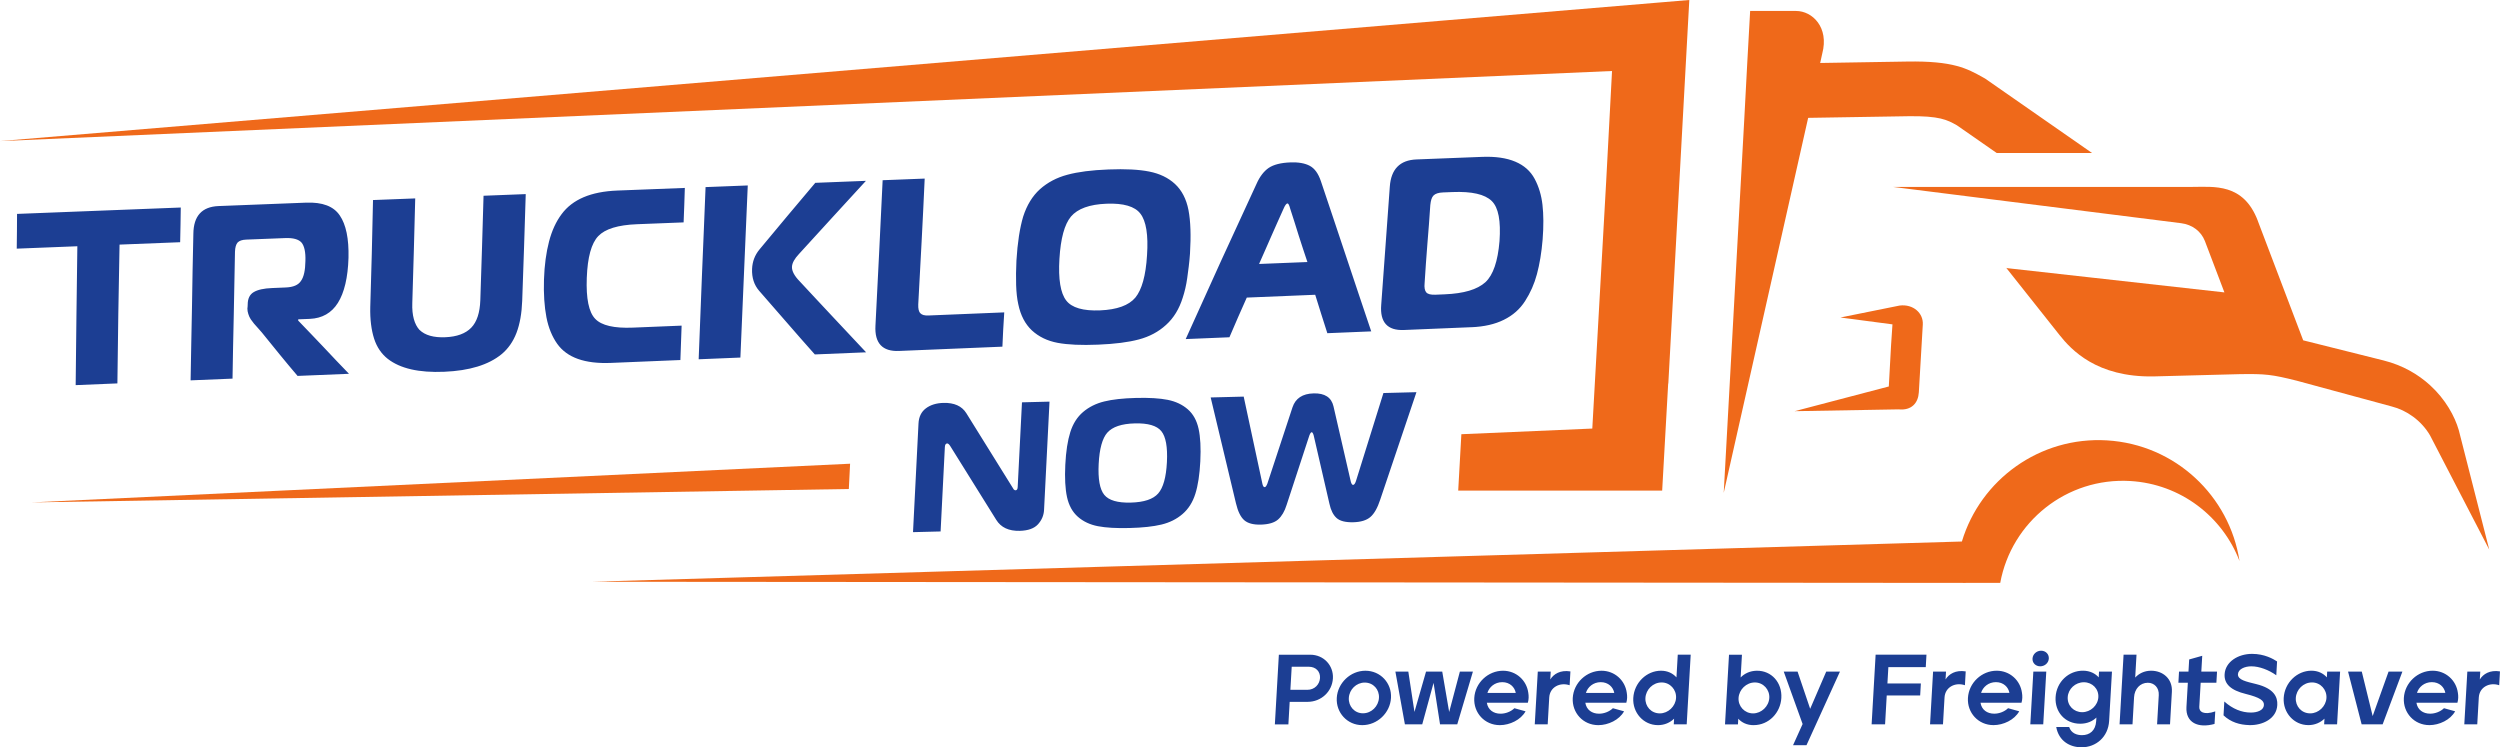
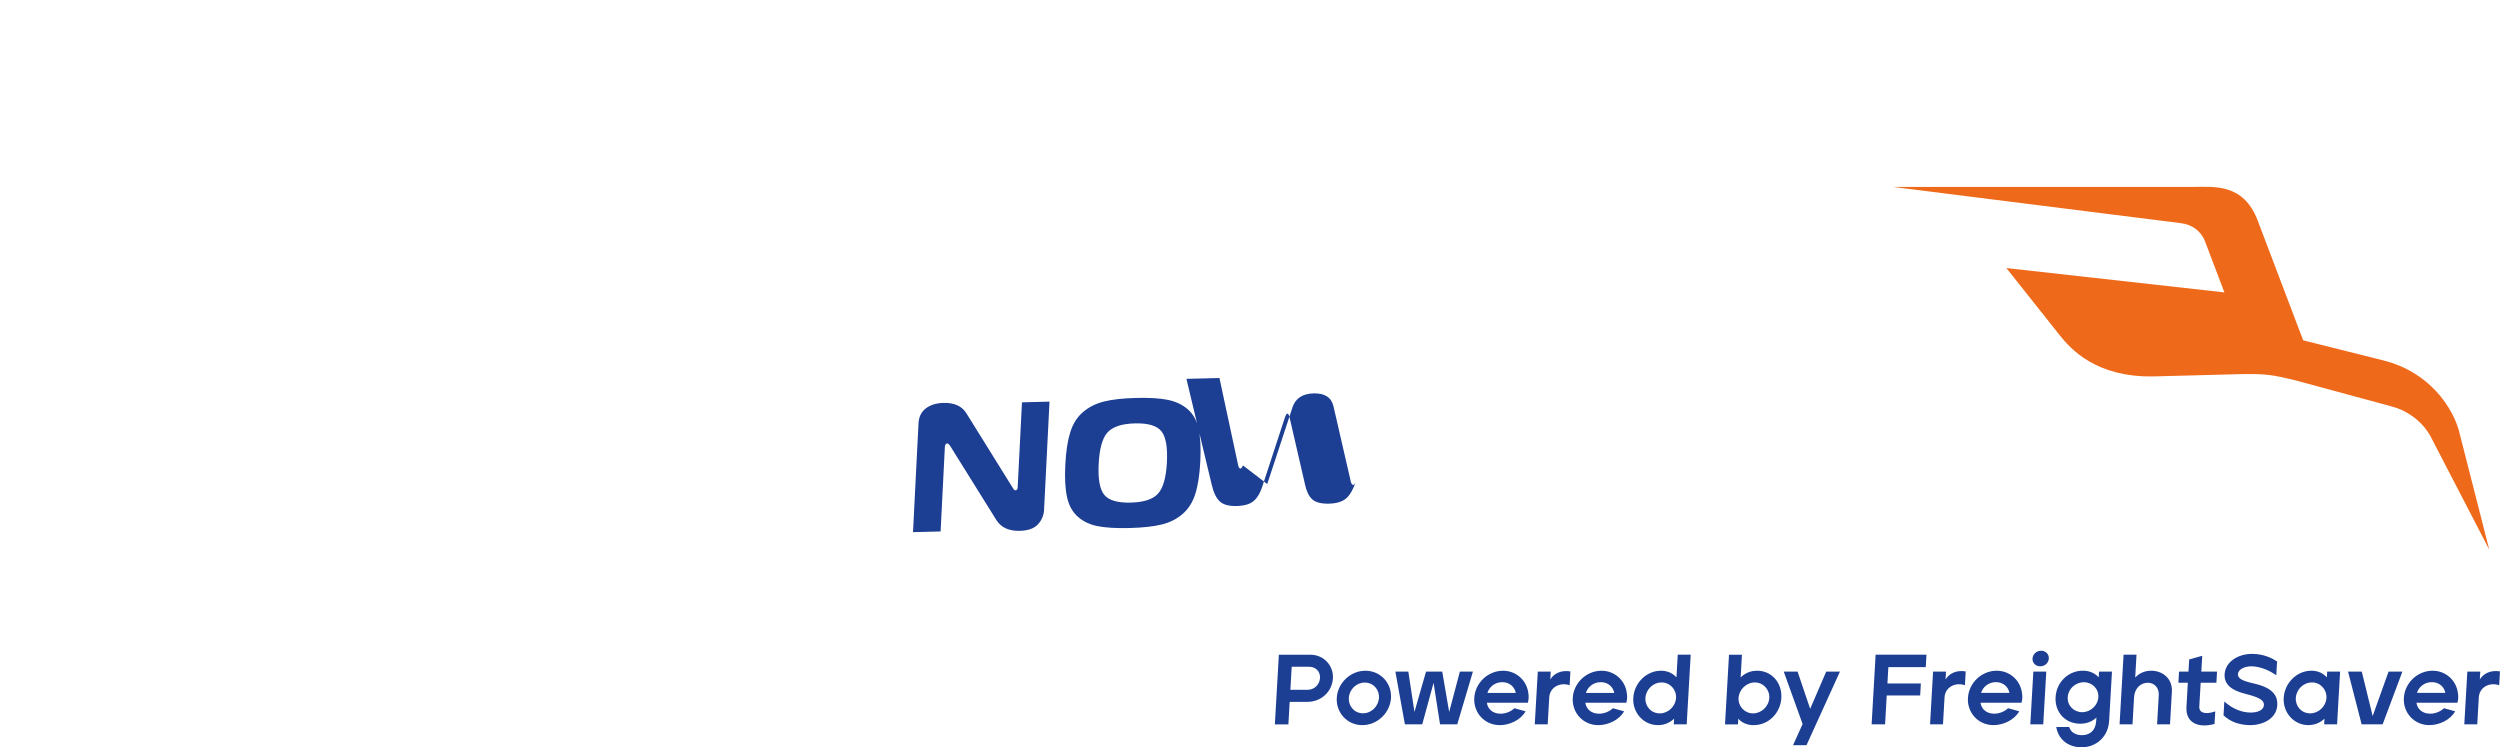
<svg xmlns="http://www.w3.org/2000/svg" id="Layer_2" viewBox="0 0 139.363 41.659">
  <defs>
    <style>.cls-1{fill:#1c3e93;}.cls-2{fill:#ef691a;fill-rule:evenodd;}</style>
  </defs>
  <g id="Layer_1-2">
-     <path class="cls-1" d="m6.545,21.373c-.778.032-1.557.064-2.327.096.009-1.289.026-2.58.043-3.87.017-1.289.034-2.581.051-3.872-1.129.046-2.258.09-3.379.134.009-.645.017-1.291.017-1.937,3.036-.119,6.082-.237,9.127-.356-.009.644-.017,1.289-.034,1.934-1.129.045-2.258.089-3.379.133-.026,1.291-.051,2.581-.069,3.87-.017,1.288-.034,2.578-.051,3.868h0Zm4.08-.17c.017-1.36.056-2.724.077-4.085.022-1.361.043-2.724.077-4.085.009-.994.479-1.509,1.403-1.546,1.617-.063,3.25-.127,4.884-.19.907-.035,1.531.203,1.873.711.351.51.513,1.297.488,2.364-.034,1.105-.234,1.942-.59,2.511-.354.566-.881.864-1.565.893-.223.009-.436.018-.65.026v.069c.471.496.956.987,1.42,1.484.459.492.933.99,1.412,1.483-.958.039-1.916.079-2.866.118-.342-.402-.679-.805-1.009-1.21-.328-.402-.658-.809-.984-1.213-.034-.046-.111-.122-.205-.233-.102-.111-.18-.198-.231-.26-.052-.062-.111-.141-.18-.239-.06-.1-.111-.198-.137-.297-.034-.101-.051-.201-.051-.302.009-.074.017-.146.017-.221,0-.331.111-.563.334-.695.223-.135.564-.21,1.027-.228.257-.011.505-.021.761-.032.419-.016.701-.138.847-.364.163-.226.24-.597.248-1.112.017-.497-.06-.838-.214-1.024-.162-.186-.471-.272-.915-.253-.718.029-1.446.056-2.173.085-.222.008-.385.063-.479.164-.086.101-.137.27-.145.509-.026,1.18-.043,2.36-.068,3.539-.026,1.181-.052,2.36-.069,3.538-.787.032-1.566.065-2.335.096h0Zm12.763-2.811c.308.299.787.434,1.437.407.641-.026,1.129-.204,1.445-.532.317-.329.479-.837.505-1.525.034-.972.064-1.945.094-2.916.03-.972.06-1.943.086-2.914.779-.031,1.565-.061,2.352-.092-.034.992-.06,1.984-.094,2.975-.034.992-.068,1.984-.103,2.976-.026.692-.129,1.287-.317,1.781-.189.495-.471.892-.83,1.19-.727.598-1.796.924-3.199.982-1.411.06-2.455-.18-3.148-.72-.342-.269-.607-.645-.761-1.126-.154-.482-.231-1.071-.214-1.763.025-.995.06-1.989.085-2.982.026-.994.043-1.988.068-2.982.778-.03,1.566-.06,2.353-.091-.026.972-.052,1.945-.077,2.917-.026.973-.06,1.947-.086,2.918-.025.689.12,1.187.402,1.497h0Zm14.541,1.678c-1.292.054-2.583.106-3.866.16-1.463.061-2.455-.295-3.003-1.067-.273-.387-.484-.878-.599-1.475-.115-.597-.162-1.298-.137-2.105.026-.806.124-1.513.282-2.119.158-.607.394-1.117.701-1.526.608-.822,1.634-1.258,3.105-1.316,1.257-.048,2.515-.098,3.764-.146-.017.64-.043,1.28-.068,1.921-.873.034-1.745.069-2.601.102-1.06.042-1.771.261-2.155.661-.385.399-.599,1.174-.642,2.328-.043,1.155.112,1.916.471,2.286.351.37,1.052.533,2.104.489.898-.037,1.805-.073,2.712-.111-.026.64-.051,1.281-.069,1.92h0Zm10.35-.43c-.958.04-1.907.079-2.857.118-.531-.59-1.041-1.183-1.557-1.773-.518-.592-1.035-1.184-1.548-1.776-.282-.326-.411-.733-.393-1.216.017-.411.154-.772.411-1.084.513-.619,1.035-1.24,1.548-1.858.513-.619,1.052-1.239,1.565-1.859.941-.037,1.882-.074,2.823-.111-.625.681-1.255,1.363-1.873,2.042-.621.681-1.249,1.362-1.865,2.042-.24.256-.376.493-.385.711-.008.229.128.496.428.804.607.66,1.235,1.321,1.848,1.981.611.659,1.232,1.32,1.856,1.978h0Zm-9.332.388c.06-1.6.124-3.199.188-4.798.064-1.599.137-3.2.197-4.8.778-.031,1.566-.061,2.352-.092-.069,1.599-.137,3.2-.206,4.798-.068,1.598-.137,3.198-.205,4.796-.778.032-1.557.065-2.327.096h0Zm16.931-.703c-2.078.087-3.698.153-5.768.239-.915.038-1.36-.43-1.308-1.405.068-1.352.141-2.705.205-4.056.064-1.352.128-2.704.196-4.057.77-.029,1.557-.06,2.344-.091-.051,1.169-.111,2.339-.171,3.508-.06,1.169-.128,2.338-.188,3.506-.008.237.026.402.12.494.086.093.231.133.462.123,1.557-.063,2.646-.108,4.212-.173-.043.638-.077,1.276-.103,1.912h0Zm3.624-9.584c.59-.16,1.352-.259,2.292-.294.941-.037,1.694.001,2.267.116.582.114,1.061.344,1.437.691.376.349.633.833.753,1.454.12.62.145,1.429.085,2.427-.034.5-.098.955-.154,1.363-.055.406-.145.771-.248,1.088-.197.632-.505,1.141-.933,1.526-.419.384-.924.654-1.522.812-.582.155-1.334.251-2.267.289-.932.039-1.685.006-2.258-.102-.573-.109-1.044-.338-1.429-.69-.376-.353-.633-.839-.761-1.461-.069-.309-.107-.669-.12-1.074-.012-.405-.008-.859.017-1.36.06-1.002.188-1.819.376-2.454.205-.635.513-1.141.932-1.522.428-.38.933-.649,1.531-.808h0Zm.197,2.334c-.359.431-.573,1.216-.641,2.352-.069,1.138.06,1.912.376,2.321.308.408.949.592,1.89.554.941-.039,1.599-.275,1.967-.713.359-.437.582-1.223.65-2.36.077-1.135-.051-1.908-.368-2.316-.308-.41-.949-.594-1.89-.557-.949.037-1.608.276-1.984.718h0Zm6.398,6.826c.65-1.443,1.302-2.889,1.959-4.331.66-1.446,1.326-2.885,1.993-4.33.18-.406.411-.699.676-.881.274-.183.676-.286,1.206-.306.445-.018.813.047,1.078.189.274.144.479.429.624.858.462,1.397.946,2.794,1.403,4.188.458,1.397.941,2.791,1.403,4.185-.821.034-1.634.068-2.447.101-.231-.713-.453-1.427-.676-2.142-1.274.052-2.549.105-3.815.157-.334.737-.65,1.475-.967,2.212-.812.033-1.625.068-2.438.101h0Zm5.449-7.254c-.223.51-.466,1.022-.684,1.534-.217.509-.454,1.023-.676,1.534.898-.036,1.788-.072,2.695-.108-.163-.496-.334-.992-.488-1.486-.154-.496-.308-.993-.471-1.487-.051-.2-.102-.295-.154-.293-.06.001-.137.105-.223.308h0Zm10.47,6.593c-1.249.052-2.506.104-3.755.156-.915.038-1.343-.428-1.266-1.397.077-1.098.163-2.196.24-3.294.077-1.098.154-2.197.239-3.296.068-.979.564-1.485,1.488-1.521,1.223-.047,2.438-.095,3.661-.143.744-.029,1.36.061,1.848.268.488.206.847.525,1.078.958.231.431.376.916.436,1.449.06.534.068,1.176.009,1.926-.06.741-.171,1.386-.317,1.933-.145.547-.368,1.047-.659,1.5-.291.454-.684.803-1.189,1.05-.496.247-1.095.383-1.814.413h0Zm-2.284-6.81c-.043.725-.107,1.45-.163,2.174-.055.723-.111,1.448-.154,2.172-.026.254.008.43.094.525.085.095.248.137.505.128.162-.008.342-.014.522-.022,1.069-.044,1.813-.266,2.267-.674.436-.405.693-1.169.787-2.291.077-1.12-.052-1.868-.437-2.241-.385-.372-1.103-.537-2.181-.495-.179.006-.359.014-.53.021-.248.01-.427.066-.53.17-.103.105-.154.281-.18.535h0Z" />
-     <path class="cls-2" d="m105.837,22.82l-5.796.102,5.251-1.378.125-2.286.079-1.176-2.902-.383,3.306-.667c.756-.09,1.325.424,1.287,1.061l-.221,3.775c-.034.592-.401,1.027-1.129.952h0Z" />
    <path class="cls-2" d="m105.526,10.42l11.779,1.483,4.28.539c.314.04.6.155.831.332.218.169.39.392.495.659l1.089,2.867-7.496-.837-4.342-.484-.298-.034-.034-.024,2.98,3.757c.655.825,2.071,2.358,5.231,2.306l4.822-.127c1.423-.024,1.792.021,3.175.367l5.285,1.434c.825.207,1.653.776,2.144,1.62l3.298,6.363-1.7-6.664c-.218-.759-.736-1.716-1.603-2.505-.656-.597-1.513-1.109-2.592-1.379l-4.478-1.121-.952-2.505-1.578-4.154v-.006c-.806-2.117-2.45-1.887-3.668-1.887h-16.668Z" />
-     <path class="cls-2" d="m100.117.61h-2.555l-.16,2.881-.17,3.206c-.404,7.206-.739,13.575-1.143,20.777l4.707-20.904,5.563-.091c1.768-.029,2.199.211,2.709.495l.018.01,2.221,1.546h5.315l-5.96-4.149-.112-.063c-.904-.504-1.667-.929-4.24-.887l-4.844.08.115-.525c.39-1.459-.549-2.375-1.462-2.375h0Z" />
-     <path class="cls-2" d="m109.832,32.49l-.261.004-76.608-.064,76.403-2.243c1.039-3.448,4.337-5.862,8.087-5.638,3.81.227,6.834,3.1,7.389,6.726-.946-2.473-3.27-4.293-6.086-4.46-3.544-.211-6.626,2.271-7.252,5.677l-1.674-.001h0Z" />
-     <path class="cls-1" d="m58.505,22.388l-.304,6.036c-.015.304-.128.571-.338.803-.211.231-.548.352-1.014.365-.614.016-1.051-.189-1.313-.613l-2.551-4.092c-.068-.113-.13-.168-.183-.167-.081.002-.125.071-.131.206l-.237,4.7-1.538.039.306-6.057c.019-.371.156-.653.412-.845.255-.192.582-.293.98-.303.6-.015,1.024.175,1.274.574l2.57,4.132c.007.006.017.025.033.054s.028.05.037.06c.01.01.024.021.044.034.019.013.039.019.059.018.074-.002.114-.06.12-.174l.239-4.73,1.537-.039h0Zm3.223,1.728c-.278.317-.439.898-.482,1.742-.043.844.061,1.42.312,1.727.251.307.743.452,1.479.432.735-.019,1.244-.188,1.526-.509.282-.321.444-.903.487-1.747.043-.844-.062-1.42-.312-1.727-.25-.307-.743-.451-1.478-.432-.735.019-1.245.19-1.531.515h0Zm-.175-1.736c.457-.113,1.05-.179,1.778-.197.729-.018,1.316.017,1.763.106.447.09.82.266,1.12.528.3.262.501.625.602,1.087.101.463.133,1.065.096,1.808-.037.743-.13,1.349-.278,1.818-.148.469-.386.844-.714,1.125-.327.282-.719.477-1.176.587-.457.11-1.049.174-1.778.192-.728.019-1.316-.015-1.762-.101-.447-.087-.82-.263-1.12-.528-.3-.265-.5-.63-.602-1.092-.101-.462-.133-1.065-.096-1.808.037-.743.13-1.348.279-1.818.148-.469.386-.843.713-1.121.327-.278.719-.473,1.176-.586h0Zm9.089,4.602l1.408-4.275c.167-.503.56-.763,1.18-.778.621-.016.989.224,1.105.72l.969,4.213c.035.114.076.17.123.169.061-.001.115-.074.162-.217l1.53-4.904,1.841-.048-2.019,5.989c-.151.463-.334.786-.549.97-.215.184-.531.281-.949.292-.439.011-.751-.069-.938-.239-.187-.17-.318-.434-.395-.789l-.878-3.811c-.034-.121-.072-.181-.112-.18-.041.001-.084.063-.131.186l-1.266,3.866c-.112.36-.271.631-.475.812-.205.18-.526.276-.964.287-.418.011-.727-.072-.927-.249-.2-.177-.352-.49-.458-.939l-1.41-5.901,1.841-.047,1.038,4.839c.027.141.071.21.131.209.047-.001.094-.06.141-.176h0Z" />
-     <path class="cls-2" d="m1.756,28.007l45.562-.748.071-1.409L1.756,28.007h0Zm87.14-6.487l-.133,2.37-7.299.315-.176,3.145h11.37l.205-3.655.13-2.316.008-0,1.108-20.257.062-1.122-1.964.164L0,7.865l89.863-3.907-.329,6.206-.638,11.355,4.097-.141-4.098.141h0Zm0,0h-0.0 0Z" />
+     <path class="cls-1" d="m58.505,22.388l-.304,6.036c-.015.304-.128.571-.338.803-.211.231-.548.352-1.014.365-.614.016-1.051-.189-1.313-.613l-2.551-4.092c-.068-.113-.13-.168-.183-.167-.081.002-.125.071-.131.206l-.237,4.7-1.538.039.306-6.057c.019-.371.156-.653.412-.845.255-.192.582-.293.98-.303.6-.015,1.024.175,1.274.574l2.57,4.132c.007.006.017.025.033.054s.028.05.037.06c.01.01.024.021.044.034.019.013.039.019.059.018.074-.002.114-.06.12-.174l.239-4.73,1.537-.039h0Zm3.223,1.728c-.278.317-.439.898-.482,1.742-.043.844.061,1.42.312,1.727.251.307.743.452,1.479.432.735-.019,1.244-.188,1.526-.509.282-.321.444-.903.487-1.747.043-.844-.062-1.42-.312-1.727-.25-.307-.743-.451-1.478-.432-.735.019-1.245.19-1.531.515h0Zm-.175-1.736c.457-.113,1.05-.179,1.778-.197.729-.018,1.316.017,1.763.106.447.09.82.266,1.12.528.3.262.501.625.602,1.087.101.463.133,1.065.096,1.808-.037.743-.13,1.349-.278,1.818-.148.469-.386.844-.714,1.125-.327.282-.719.477-1.176.587-.457.11-1.049.174-1.778.192-.728.019-1.316-.015-1.762-.101-.447-.087-.82-.263-1.12-.528-.3-.265-.5-.63-.602-1.092-.101-.462-.133-1.065-.096-1.808.037-.743.13-1.348.279-1.818.148-.469.386-.843.713-1.121.327-.278.719-.473,1.176-.586h0Zm9.089,4.602l1.408-4.275c.167-.503.56-.763,1.18-.778.621-.016.989.224,1.105.72l.969,4.213c.035.114.076.17.123.169.061-.001.115-.074.162-.217c-.151.463-.334.786-.549.97-.215.184-.531.281-.949.292-.439.011-.751-.069-.938-.239-.187-.17-.318-.434-.395-.789l-.878-3.811c-.034-.121-.072-.181-.112-.18-.041.001-.084.063-.131.186l-1.266,3.866c-.112.36-.271.631-.475.812-.205.18-.526.276-.964.287-.418.011-.727-.072-.927-.249-.2-.177-.352-.49-.458-.939l-1.41-5.901,1.841-.047,1.038,4.839c.027.141.071.21.131.209.047-.001.094-.06.141-.176h0Z" />
    <path class="cls-1" d="m138.095,40.378l.086-1.498c.033-.577.598-.865,1.137-.682l.044-.771c-.566-.089-.934.144-1.124.449l.025-.438h-.721l-.169,2.939h.721Zm-3.36-1.753c.096-.322.406-.599.828-.599.422,0,.694.277.753.599h-1.581Zm.696,1.797c.544,0,1.165-.288,1.431-.771l-.622-.172c-.2.194-.494.305-.772.305-.394,0-.703-.216-.764-.61h2.285c.055-.189.055-.377.026-.554-.093-.699-.678-1.231-1.41-1.231-.827,0-1.553.666-1.602,1.519-.047.821.573,1.514,1.427,1.514h0Zm-2.61-.044l1.101-2.939h-.771l-.886,2.479-.607-2.479h-.765l.757,2.939h1.17Zm-4.036-.611c-.488,0-.831-.394-.805-.86.027-.466.416-.865.904-.865.471,0,.831.399.805.865-.027.466-.438.86-.904.86h0Zm-.11.655c.372,0,.68-.144.903-.36l-.018.316h.721l.169-2.939h-.721l-.018.321c-.198-.222-.489-.372-.86-.372-.799,0-1.497.666-1.546,1.519-.047.821.573,1.514,1.372,1.514h0Zm-3.289,0c.753.017,1.524-.36,1.562-1.12.026-.455-.191-.921-1.165-1.165-.558-.139-1.046-.233-1.028-.555.016-.277.369-.438.746-.438.45,0,.981.205,1.391.499l.044-.771c-.214-.139-.696-.422-1.395-.422-.782,0-1.49.444-1.53,1.137-.031.532.337.893,1.185,1.098.798.2,1.022.371,1.007.621-.016.283-.357.416-.729.416-.504,0-1.014-.2-1.479-.616l-.044.771c.405.383.907.532,1.433.543h0Zm-1.897-.765c-.634.222-.905.022-.89-.25l.078-1.347h.876l.036-.621h-.876l.051-.882-.728.205-.039.677h-.527l-.035.621h.527l-.078,1.353c-.05.871.647,1.198,1.566.943l.04-.699h0Zm-4.612.721l.087-1.514c.026-.45.329-.804.768-.804.349,0,.633.266.609.693l-.094,1.625h.721l.104-1.814c.043-.737-.514-1.175-1.157-1.175-.388,0-.692.166-.888.382l.073-1.276h-.721l-.223,3.883h.721Zm-2.806-.677c-.465,0-.833-.366-.806-.837.026-.461.425-.832.902-.832.471,0,.833.371.806.832-.027.465-.436.837-.902.837h0Zm-.04,1.958c.815,0,1.491-.577,1.543-1.47l.158-2.75h-.721l-.018.321c-.198-.222-.489-.366-.86-.372-.82-.011-1.495.627-1.544,1.475-.047.826.525,1.481,1.374,1.481.383,0,.69-.139.901-.344l-.012.2c-.035.527-.355.782-.794.782-.272,0-.599-.1-.712-.455h-.721c.139.776.756,1.131,1.405,1.131h0Zm-5.595-3.034c.096-.322.406-.599.827-.599.421,0,.694.277.753.599h-1.58Zm.695,1.797c.543,0,1.165-.288,1.431-.771l-.622-.172c-.2.194-.494.305-.772.305-.394,0-.703-.216-.764-.61h2.285c.056-.189.055-.377.026-.554-.093-.699-.678-1.231-1.41-1.231-.827,0-1.553.666-1.602,1.519-.047.821.573,1.514,1.427,1.514h0Zm2.77-.044l.169-2.939h-.721l-.169,2.939h.721Zm-.169-3.234c.249,0,.465-.183.48-.432.014-.25-.18-.438-.429-.438-.25,0-.465.188-.48.438-.014.249.18.432.43.432h0Zm-5.42,3.234l.086-1.498c.033-.577.598-.865,1.137-.682l.044-.771c-.566-.089-.934.144-1.124.449l.026-.438h-.721l-.169,2.939h.721Zm-3.228,0l.092-1.609h1.864l.039-.671h-1.864l.052-.91h2.085l.039-.693h-2.834l-.223,3.883h.749Zm-5.131,1.165h.749l1.866-4.104h-.765l-.895,2.074-.702-2.074h-.771l1.052,2.922-.534,1.182h0Zm-2.227-1.775c-.472,0-.837-.394-.81-.86.027-.466.432-.865.91-.865.471,0,.831.399.804.865-.027.466-.437.86-.903.86h0Zm.029.655c.854,0,1.499-.693,1.546-1.514.049-.854-.544-1.53-1.371-1.519-.367.005-.68.15-.898.377l.073-1.27h-.721l-.223,3.883h.721l.018-.316c.193.216.484.36.856.36h0Zm-5.226-.655c-.488,0-.831-.394-.805-.86.027-.466.416-.865.904-.865.471,0,.831.399.804.865-.027.466-.438.86-.904.86h0Zm-.11.655c.377,0,.679-.144.903-.36l-.018.316h.721l.223-3.883h-.721l-.073,1.265c-.198-.222-.489-.372-.861-.372-.798,0-1.497.666-1.546,1.519-.047.821.573,1.514,1.372,1.514h0Zm-4.012-1.797c.096-.322.406-.599.827-.599s.694.277.753.599h-1.58Zm.695,1.797c.543,0,1.165-.288,1.431-.771l-.623-.172c-.2.194-.494.305-.772.305-.394,0-.703-.216-.764-.61h2.285c.055-.189.055-.377.026-.554-.093-.699-.678-1.231-1.41-1.231-.826,0-1.553.666-1.602,1.519-.047.821.573,1.514,1.427,1.514h0Zm-2.826-.044l.086-1.498c.033-.577.598-.865,1.137-.682l.044-.771c-.566-.089-.934.144-1.123.449l.025-.438h-.721l-.169,2.939h.721Zm-3.36-1.753c.096-.322.406-.599.827-.599.422,0,.694.277.753.599h-1.581Zm.695,1.797c.543,0,1.165-.288,1.431-.771l-.622-.172c-.199.194-.495.305-.772.305-.394,0-.703-.216-.764-.61h2.285c.055-.189.055-.377.026-.554-.093-.699-.678-1.231-1.41-1.231-.826,0-1.553.666-1.602,1.519-.047.821.573,1.514,1.427,1.514h0Zm-4.329-.044l.632-2.313.361,2.313h.959l.873-2.939h-.727l-.596,2.251-.386-2.251h-.904l-.645,2.246-.342-2.246h-.721l.53,2.939h.965Zm-3.304-.616c-.472,0-.815-.394-.788-.859.027-.466.415-.854.887-.854.477,0,.821.383.793.854-.026.465-.415.859-.892.859h0Zm-.038.66c.838,0,1.554-.682,1.601-1.519.048-.827-.59-1.514-1.427-1.514-.832,0-1.548.682-1.596,1.514-.048.826.589,1.519,1.421,1.519h0Zm-3.934-3.256h.948c.405,0,.65.272.63.627-.02.355-.299.66-.704.66h-.948l.074-1.287h0Zm-.185,3.212l.072-1.254h.993c.771,0,1.375-.577,1.417-1.308.041-.71-.501-1.32-1.266-1.32h-1.747l-.223,3.883h.755Z" />
  </g>
</svg>